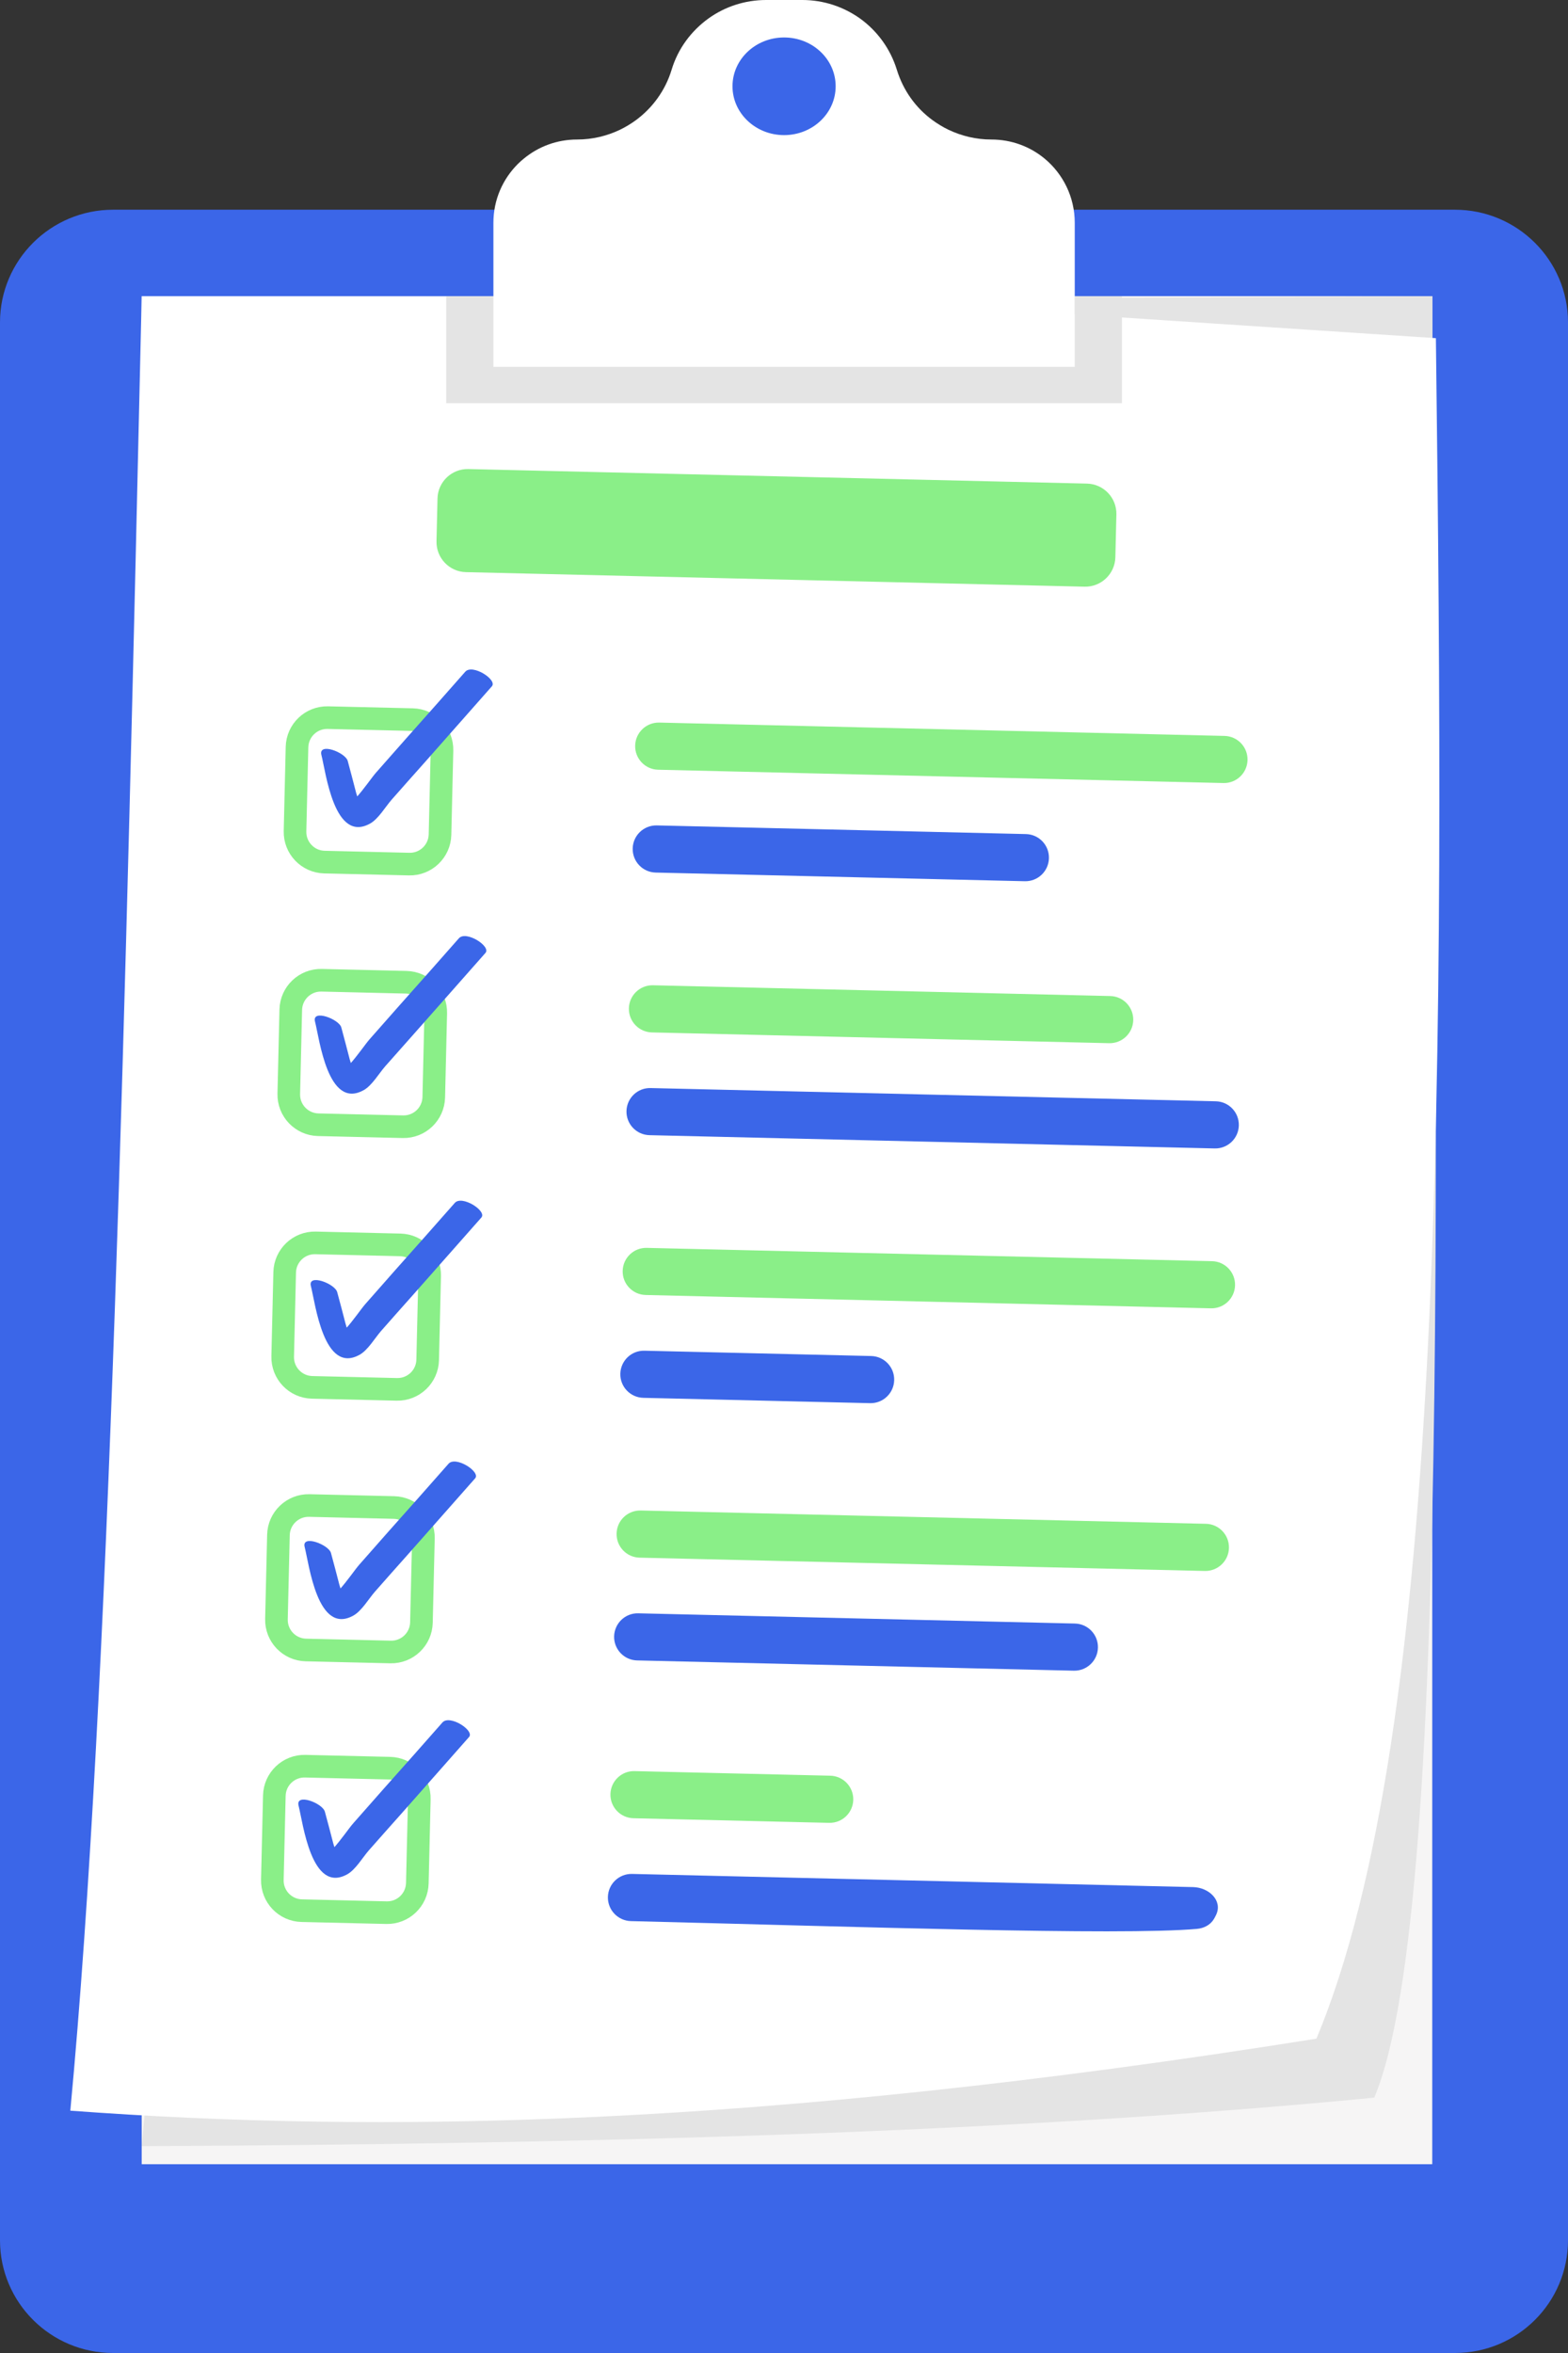
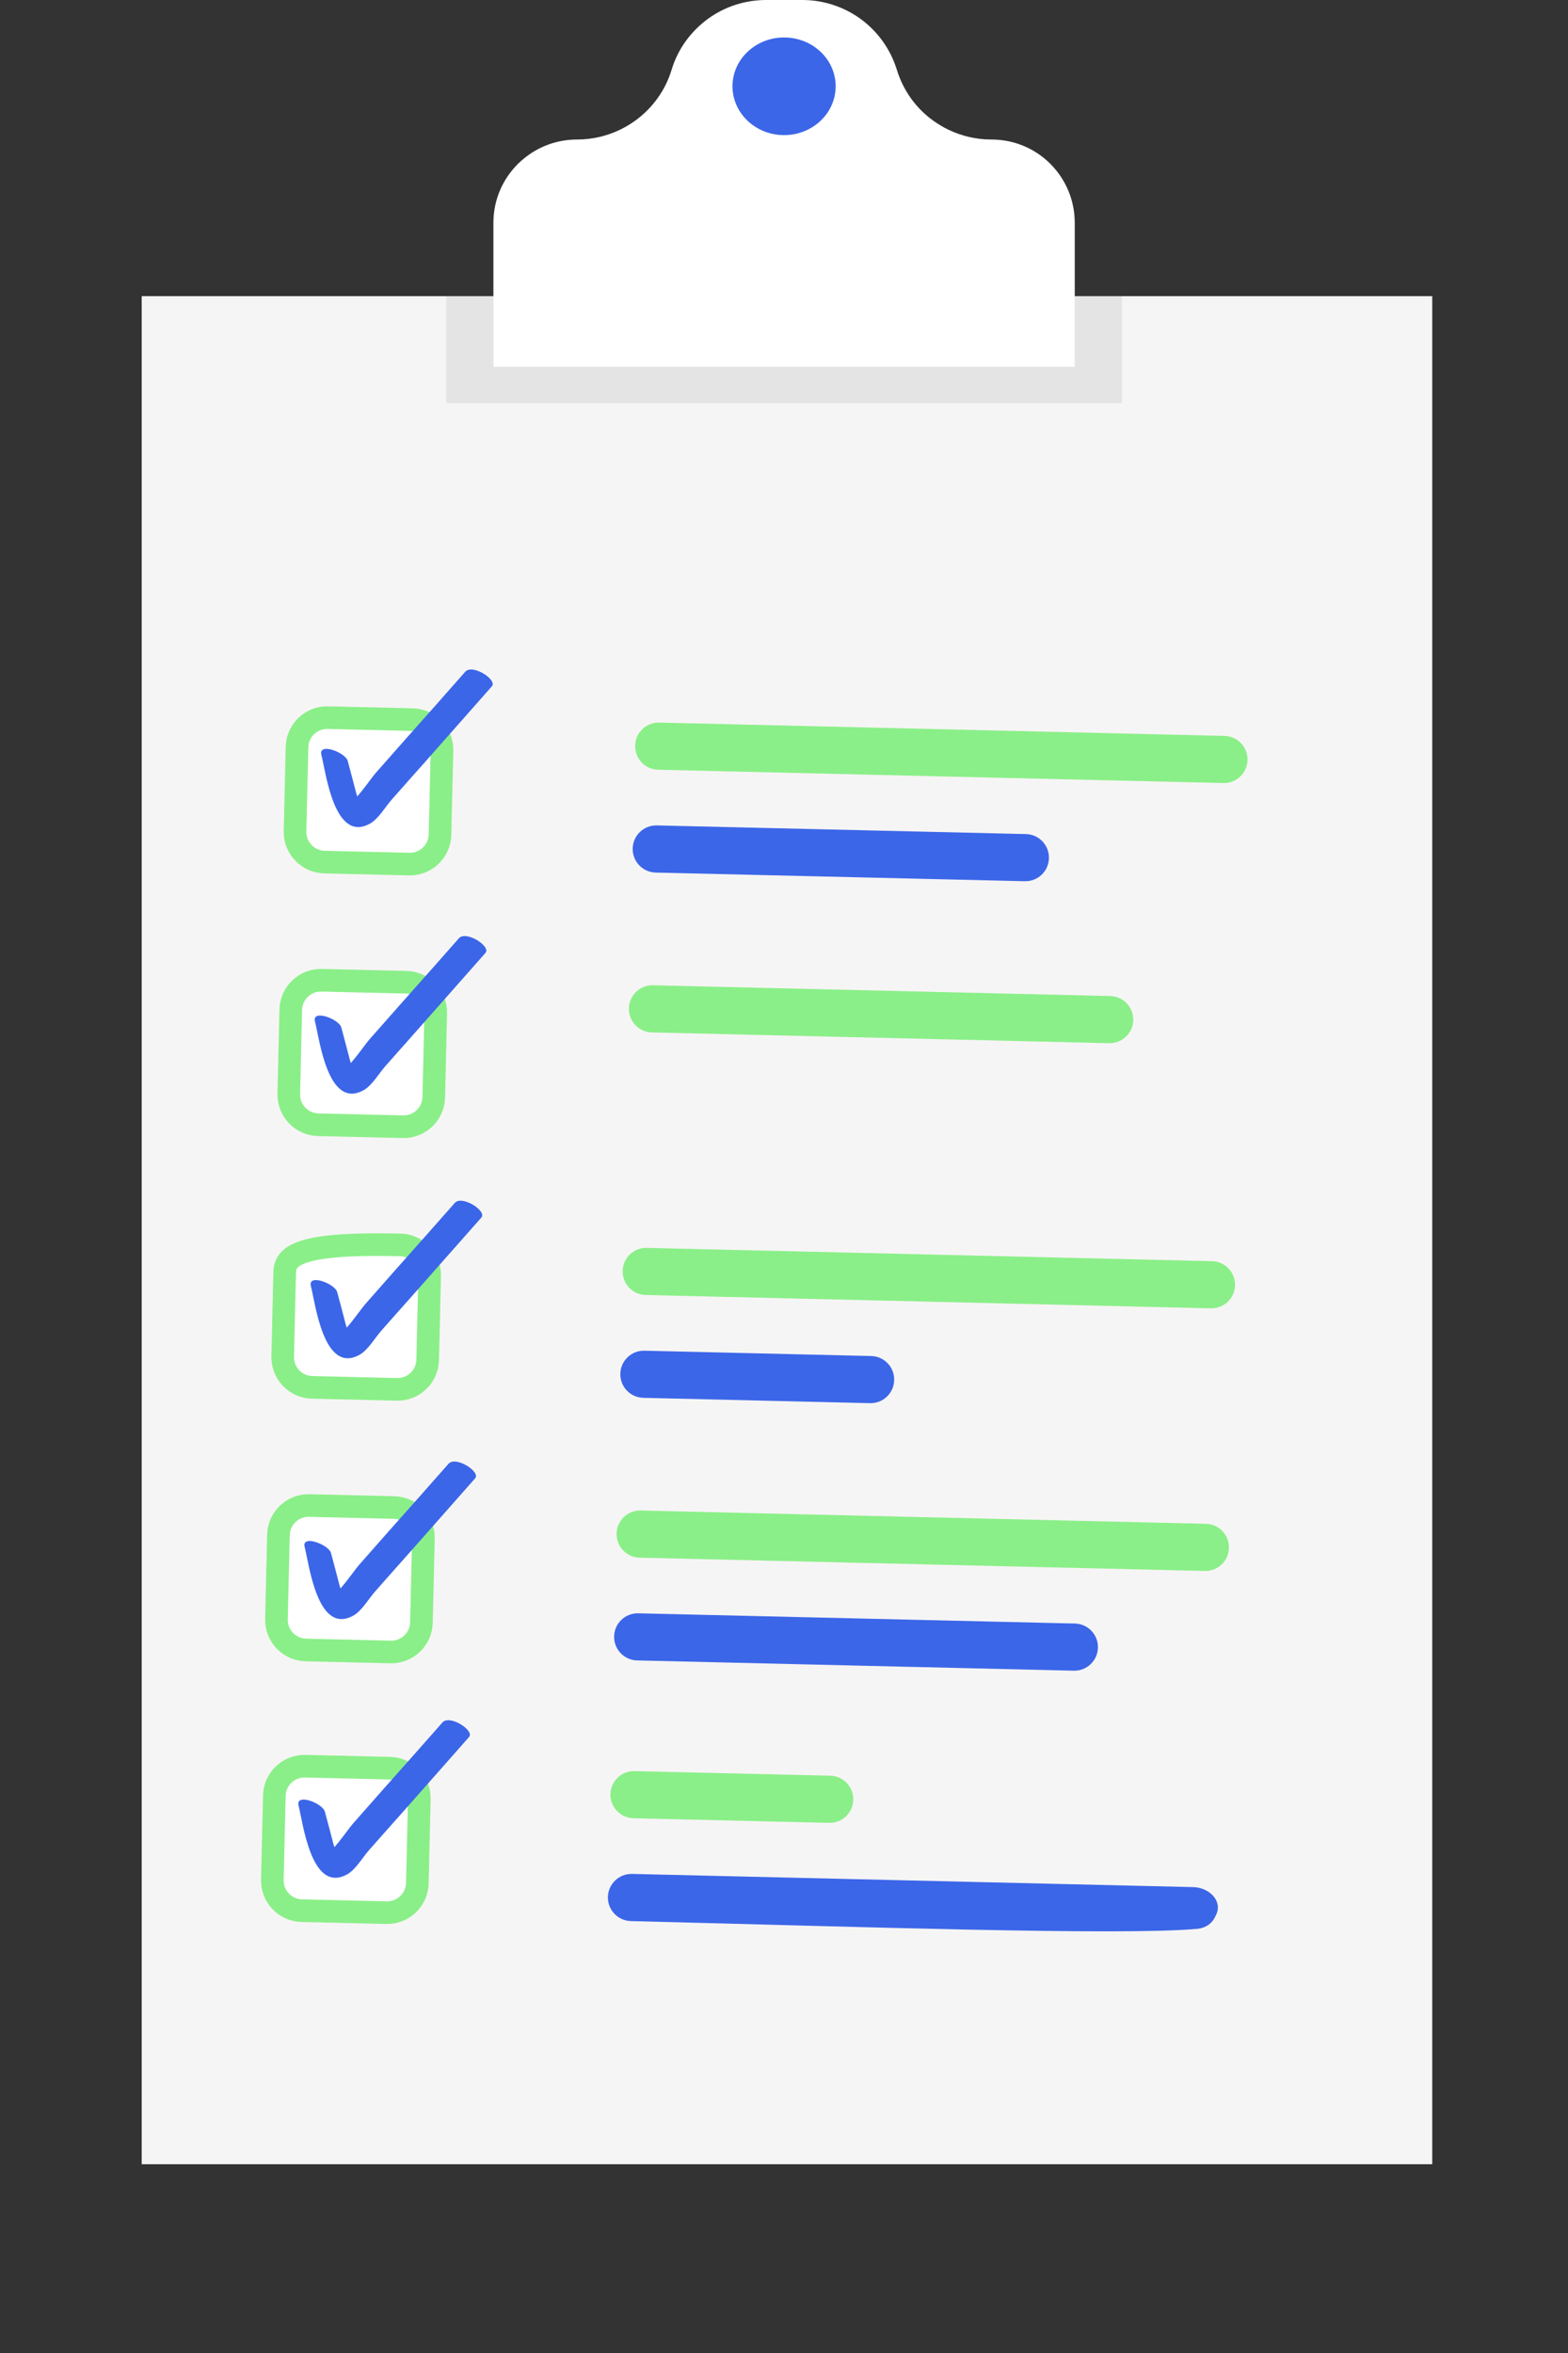
<svg xmlns="http://www.w3.org/2000/svg" width="52" height="78" viewBox="0 0 52 78" fill="none">
  <rect x="0" y="0" width="52" height="78" fill="#333333" stroke="none" />
-   <path d="M48.25 78H3.75C1.681 78 0 76.326 0 74.265V10.687C0 8.626 1.681 6.952 3.75 6.952H48.25C50.319 6.952 52 8.626 52 10.687V74.26C52 76.326 50.324 78 48.25 78Z" fill="#3B66E8" />
  <path d="M47.498 9.817H4.699V71.742H47.498V9.817Z" fill="#F6F5F5" />
-   <path d="M47.503 9.817C47.518 33.966 48.3 63.086 45.575 69.535C33.578 70.701 19.532 71.073 4.699 71.144L10.336 10.003L47.503 9.817Z" fill="#E4E4E4" />
-   <path d="M43.657 67.58C24.963 70.56 12.466 70.716 2.332 69.967C3.644 56.043 4.174 32.91 4.699 9.817L27.229 9.868L47.619 11.21C47.917 35.177 47.947 57.32 43.657 67.58Z" fill="white" />
-   <path d="M36.047 16.031L15.533 15.549C14.98 15.536 14.522 15.973 14.509 16.525L14.476 17.942C14.463 18.494 14.9 18.953 15.452 18.966L35.966 19.448C36.518 19.462 36.976 19.024 36.989 18.472L37.023 17.055C37.036 16.502 36.599 16.044 36.047 16.031Z" fill="#8AEF88" />
  <path d="M40.609 24.395L21.863 23.953C21.432 23.943 21.074 24.285 21.064 24.716C21.053 25.148 21.395 25.506 21.827 25.516L40.572 25.957C41.004 25.968 41.362 25.626 41.372 25.194C41.382 24.763 41.04 24.405 40.609 24.395Z" fill="#8AEF88" />
  <path d="M34.023 27.649L21.782 27.362C21.35 27.352 20.992 27.694 20.982 28.125C20.972 28.557 21.313 28.915 21.745 28.925L33.987 29.212C34.418 29.222 34.776 28.881 34.786 28.449C34.797 28.017 34.455 27.659 34.023 27.649Z" fill="#3B66E8" />
  <path d="M13.682 23.855L10.873 23.789C10.321 23.776 9.863 24.213 9.85 24.765L9.784 27.555C9.771 28.107 10.208 28.565 10.76 28.578L13.569 28.644C14.121 28.657 14.579 28.219 14.592 27.667L14.658 24.878C14.671 24.326 14.234 23.867 13.682 23.855Z" fill="white" stroke="#8AEF88" stroke-width="0.75" stroke-miterlimit="10" />
  <path d="M10.659 25.028C10.806 25.596 11.083 27.964 12.274 27.3C12.547 27.149 12.784 26.742 12.986 26.511C13.354 26.094 13.723 25.677 14.097 25.259C14.833 24.425 15.575 23.585 16.312 22.751C16.504 22.535 15.666 21.997 15.429 22.268C14.773 23.012 14.117 23.756 13.456 24.495C13.127 24.867 12.799 25.239 12.471 25.611C12.329 25.772 12.067 26.161 11.808 26.445C11.706 26.557 11.755 26.896 11.899 26.94C11.917 26.946 11.935 26.965 11.952 26.958C12.018 26.93 11.815 26.298 11.81 26.28C11.719 25.928 11.628 25.581 11.533 25.229C11.462 24.943 10.548 24.596 10.659 25.028Z" fill="#3B66E8" />
  <path d="M36.819 33.018L21.656 32.661C21.224 32.651 20.866 32.993 20.856 33.424C20.846 33.856 21.188 34.214 21.619 34.224L36.782 34.581C37.214 34.591 37.572 34.249 37.582 33.818C37.592 33.386 37.251 33.028 36.819 33.018Z" fill="#8AEF88" />
-   <path d="M40.321 36.507L21.576 36.068C21.144 36.057 20.786 36.399 20.776 36.831C20.766 37.262 21.107 37.62 21.539 37.63L40.284 38.07C40.716 38.08 41.074 37.738 41.084 37.307C41.094 36.875 40.753 36.517 40.321 36.507Z" fill="#3B66E8" />
  <path d="M13.475 32.561L10.666 32.495C10.114 32.482 9.656 32.919 9.643 33.471L9.577 36.261C9.564 36.813 10.001 37.271 10.553 37.284L13.362 37.35C13.914 37.363 14.372 36.926 14.385 36.373L14.451 33.584C14.464 33.032 14.027 32.574 13.475 32.561Z" fill="white" stroke="#8AEF88" stroke-width="0.75" stroke-miterlimit="10" />
  <path d="M10.447 33.865C10.594 34.433 10.871 36.801 12.062 36.137C12.335 35.986 12.572 35.579 12.774 35.348C13.143 34.931 13.511 34.514 13.884 34.096C14.621 33.262 15.363 32.422 16.1 31.588C16.292 31.372 15.454 30.834 15.217 31.105C14.561 31.849 13.905 32.593 13.244 33.332C12.915 33.704 12.587 34.076 12.259 34.448C12.117 34.609 11.855 34.998 11.596 35.282C11.495 35.394 11.543 35.733 11.687 35.777C11.705 35.783 11.723 35.802 11.74 35.795C11.806 35.767 11.603 35.135 11.598 35.117C11.507 34.765 11.416 34.418 11.321 34.066C11.255 33.785 10.336 33.438 10.447 33.865Z" fill="#3B66E8" />
  <path d="M40.195 41.807L21.45 41.366C21.018 41.355 20.66 41.697 20.65 42.129C20.64 42.56 20.981 42.918 21.413 42.928L40.158 43.37C40.59 43.38 40.948 43.038 40.958 42.607C40.968 42.175 40.627 41.817 40.195 41.807Z" fill="#8AEF88" />
  <path d="M28.891 44.951L21.372 44.775C20.941 44.764 20.583 45.106 20.572 45.538C20.562 45.969 20.904 46.327 21.335 46.337L28.855 46.514C29.286 46.524 29.644 46.182 29.654 45.751C29.665 45.319 29.323 44.961 28.891 44.951Z" fill="#3B66E8" />
-   <path d="M13.273 41.267L10.464 41.201C9.912 41.188 9.454 41.625 9.441 42.177L9.375 44.967C9.362 45.519 9.799 45.977 10.351 45.99L13.16 46.056C13.712 46.069 14.17 45.632 14.183 45.08L14.249 42.29C14.262 41.738 13.825 41.28 13.273 41.267Z" fill="white" stroke="#8AEF88" stroke-width="0.75" stroke-miterlimit="10" />
+   <path d="M13.273 41.267C9.912 41.188 9.454 41.625 9.441 42.177L9.375 44.967C9.362 45.519 9.799 45.977 10.351 45.99L13.16 46.056C13.712 46.069 14.17 45.632 14.183 45.08L14.249 42.29C14.262 41.738 13.825 41.28 13.273 41.267Z" fill="white" stroke="#8AEF88" stroke-width="0.75" stroke-miterlimit="10" />
  <path d="M10.311 42.637C10.458 43.205 10.735 45.572 11.926 44.909C12.199 44.758 12.436 44.351 12.638 44.12C13.006 43.703 13.375 43.285 13.748 42.868C14.485 42.034 15.227 41.194 15.964 40.36C16.156 40.144 15.318 39.606 15.081 39.877C14.425 40.621 13.768 41.365 13.107 42.104C12.779 42.476 12.451 42.848 12.123 43.22C11.98 43.381 11.719 43.77 11.46 44.054C11.358 44.166 11.407 44.505 11.551 44.549C11.569 44.554 11.587 44.574 11.604 44.566C11.669 44.538 11.466 43.907 11.462 43.889C11.371 43.537 11.28 43.19 11.184 42.838C11.114 42.551 10.195 42.205 10.311 42.637Z" fill="#3B66E8" />
  <path d="M39.993 50.513L21.248 50.072C20.816 50.062 20.458 50.403 20.448 50.835C20.438 51.267 20.779 51.625 21.211 51.635L39.956 52.076C40.388 52.086 40.746 51.745 40.756 51.313C40.766 50.881 40.425 50.523 39.993 50.513Z" fill="#8AEF88" />
  <path d="M35.648 53.819L21.166 53.48C20.735 53.469 20.377 53.811 20.366 54.243C20.356 54.674 20.698 55.032 21.129 55.042L35.611 55.382C36.043 55.392 36.401 55.05 36.411 54.619C36.421 54.187 36.08 53.829 35.648 53.819Z" fill="#3B66E8" />
  <path d="M13.066 49.973L10.257 49.907C9.705 49.894 9.247 50.331 9.234 50.883L9.168 53.673C9.155 54.225 9.592 54.683 10.144 54.696L12.953 54.762C13.505 54.775 13.963 54.338 13.976 53.786L14.042 50.996C14.055 50.444 13.618 49.986 13.066 49.973Z" fill="white" stroke="#8AEF88" stroke-width="0.75" stroke-miterlimit="10" />
  <path d="M10.104 51.283C10.251 51.851 10.528 54.218 11.719 53.555C11.992 53.404 12.229 52.997 12.431 52.766C12.799 52.349 13.168 51.931 13.541 51.514C14.278 50.68 15.02 49.84 15.757 49.006C15.949 48.79 15.111 48.252 14.874 48.523C14.218 49.267 13.562 50.011 12.9 50.75C12.572 51.122 12.244 51.494 11.916 51.866C11.774 52.027 11.512 52.416 11.253 52.7C11.151 52.812 11.2 53.151 11.344 53.195C11.362 53.2 11.38 53.22 11.397 53.212C11.462 53.184 11.26 52.553 11.255 52.535C11.164 52.183 11.073 51.836 10.977 51.484C10.907 51.203 9.993 50.856 10.104 51.283Z" fill="#3B66E8" />
  <path d="M27.534 58.863L21.044 58.711C20.613 58.7 20.254 59.042 20.244 59.474C20.234 59.905 20.576 60.263 21.007 60.273L27.497 60.426C27.929 60.436 28.287 60.095 28.297 59.663C28.307 59.231 27.965 58.873 27.534 58.863Z" fill="#8AEF88" />
  <path d="M40.333 63.47C40.551 63.001 40.091 62.569 39.573 62.556L20.961 62.119C20.529 62.109 20.17 62.451 20.16 62.883C20.151 63.314 20.492 63.672 20.924 63.683C28.261 63.863 37.128 64.169 39.695 63.941C39.928 63.92 40.143 63.81 40.261 63.608C40.287 63.563 40.311 63.517 40.333 63.47Z" fill="#3B66E8" />
  <path d="M12.93 58.614L10.121 58.548C9.569 58.535 9.111 58.972 9.098 59.524L9.032 62.314C9.019 62.866 9.456 63.324 10.008 63.337L12.817 63.403C13.369 63.416 13.827 62.979 13.84 62.426L13.906 59.637C13.919 59.085 13.482 58.627 12.93 58.614Z" fill="white" stroke="#8AEF88" stroke-width="0.75" stroke-miterlimit="10" />
  <path d="M9.902 59.858C10.049 60.427 10.326 62.794 11.517 62.131C11.79 61.98 12.027 61.573 12.229 61.341C12.598 60.924 12.966 60.507 13.339 60.09C14.076 59.255 14.818 58.416 15.555 57.581C15.747 57.365 14.909 56.827 14.672 57.099C14.016 57.843 13.36 58.587 12.698 59.326C12.37 59.698 12.042 60.07 11.714 60.442C11.572 60.603 11.31 60.991 11.051 61.276C10.949 61.387 10.998 61.726 11.142 61.77C11.16 61.776 11.178 61.795 11.195 61.788C11.261 61.76 11.058 61.129 11.053 61.11C10.962 60.758 10.871 60.411 10.775 60.06C10.705 59.773 9.791 59.426 9.902 59.858Z" fill="#3B66E8" />
  <path d="M35.642 7.384V12.165H16.363V7.384C16.363 6.62 16.675 5.932 17.175 5.434C17.236 5.374 17.301 5.313 17.372 5.258C17.852 4.861 18.467 4.625 19.139 4.625C19.643 4.625 20.123 4.509 20.557 4.303C20.744 4.212 20.92 4.107 21.092 3.981C21.642 3.574 22.066 2.996 22.273 2.312C22.485 1.609 22.924 1.025 23.494 0.613C24.039 0.221 24.705 0 25.407 0H26.608C27.315 0 27.976 0.226 28.521 0.613C29.086 1.02 29.525 1.609 29.742 2.312C29.954 3.001 30.373 3.579 30.923 3.981C31.09 4.102 31.267 4.212 31.458 4.303C31.892 4.509 32.372 4.625 32.877 4.625C33.548 4.625 34.164 4.861 34.643 5.258C35.249 5.761 35.642 6.525 35.642 7.384Z" fill="white" />
  <path d="M37.207 9.817V13.366H14.798V9.817H16.363V12.16H35.642V9.817H37.207Z" fill="#E4E4E4" />
  <path d="M26.003 4.479C26.948 4.479 27.713 3.754 27.713 2.86C27.713 1.966 26.948 1.242 26.003 1.242C25.058 1.242 24.292 1.966 24.292 2.86C24.292 3.754 25.058 4.479 26.003 4.479Z" fill="#3B66E8" />
</svg>